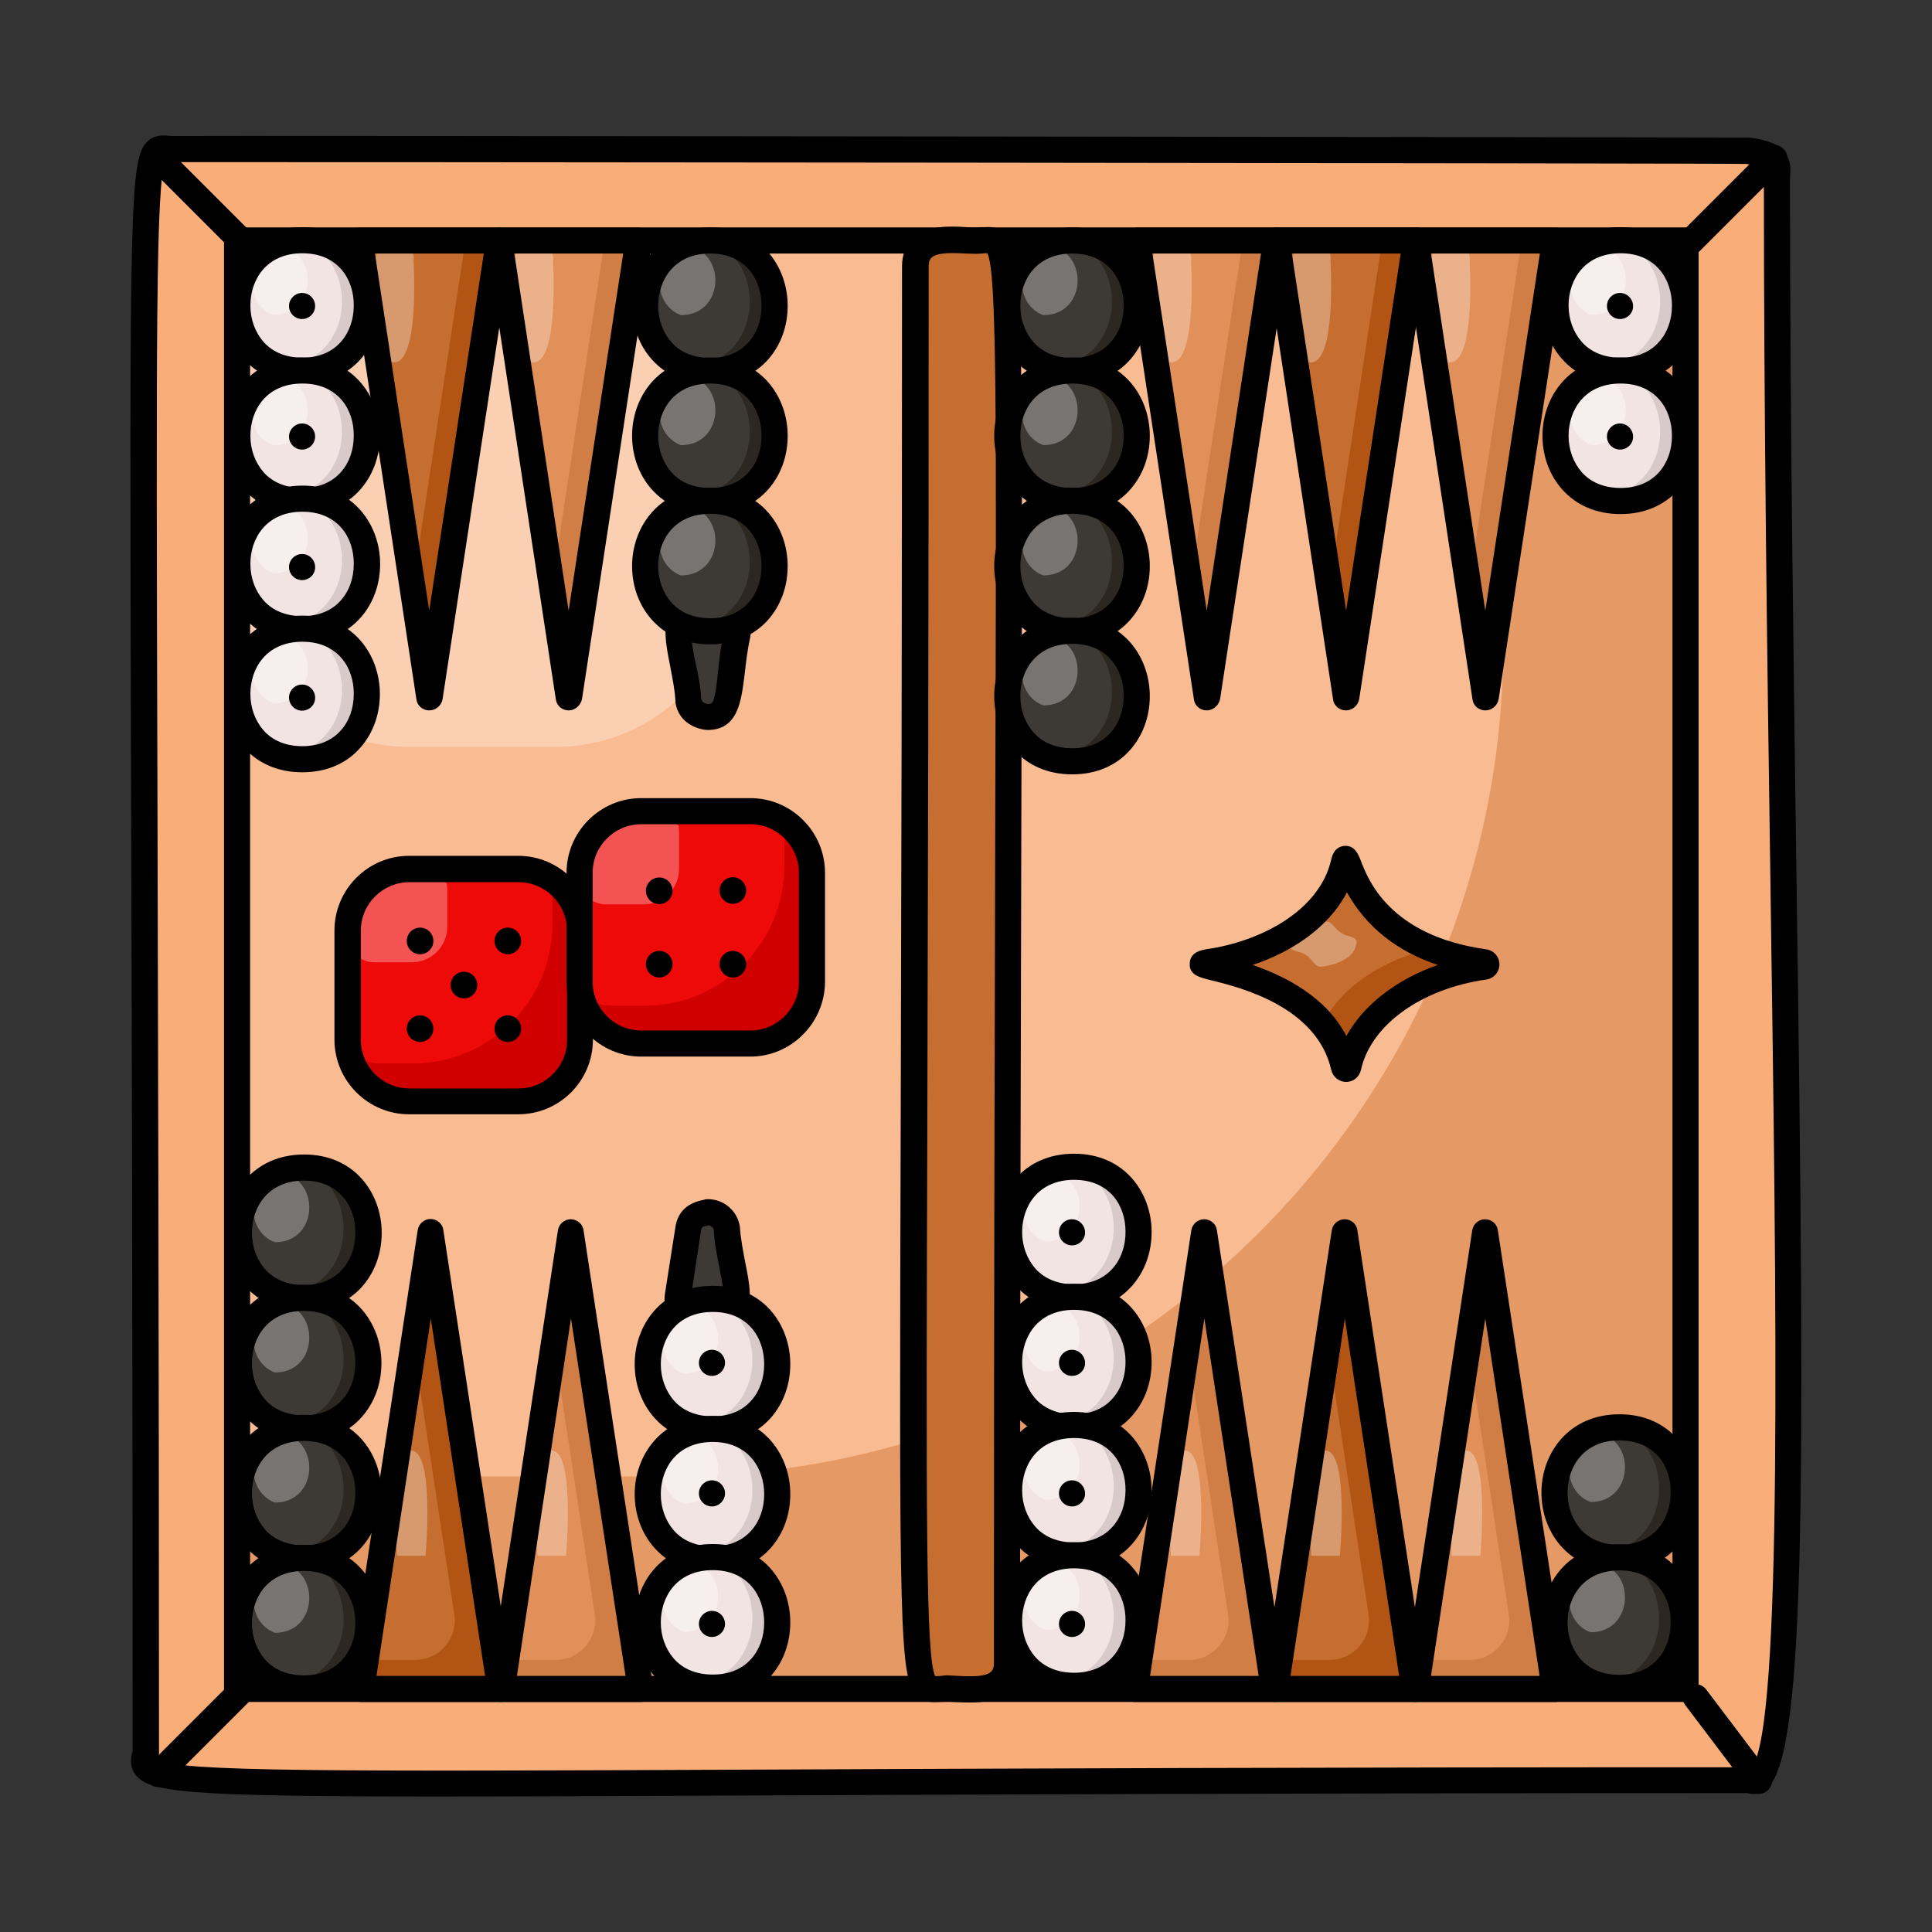
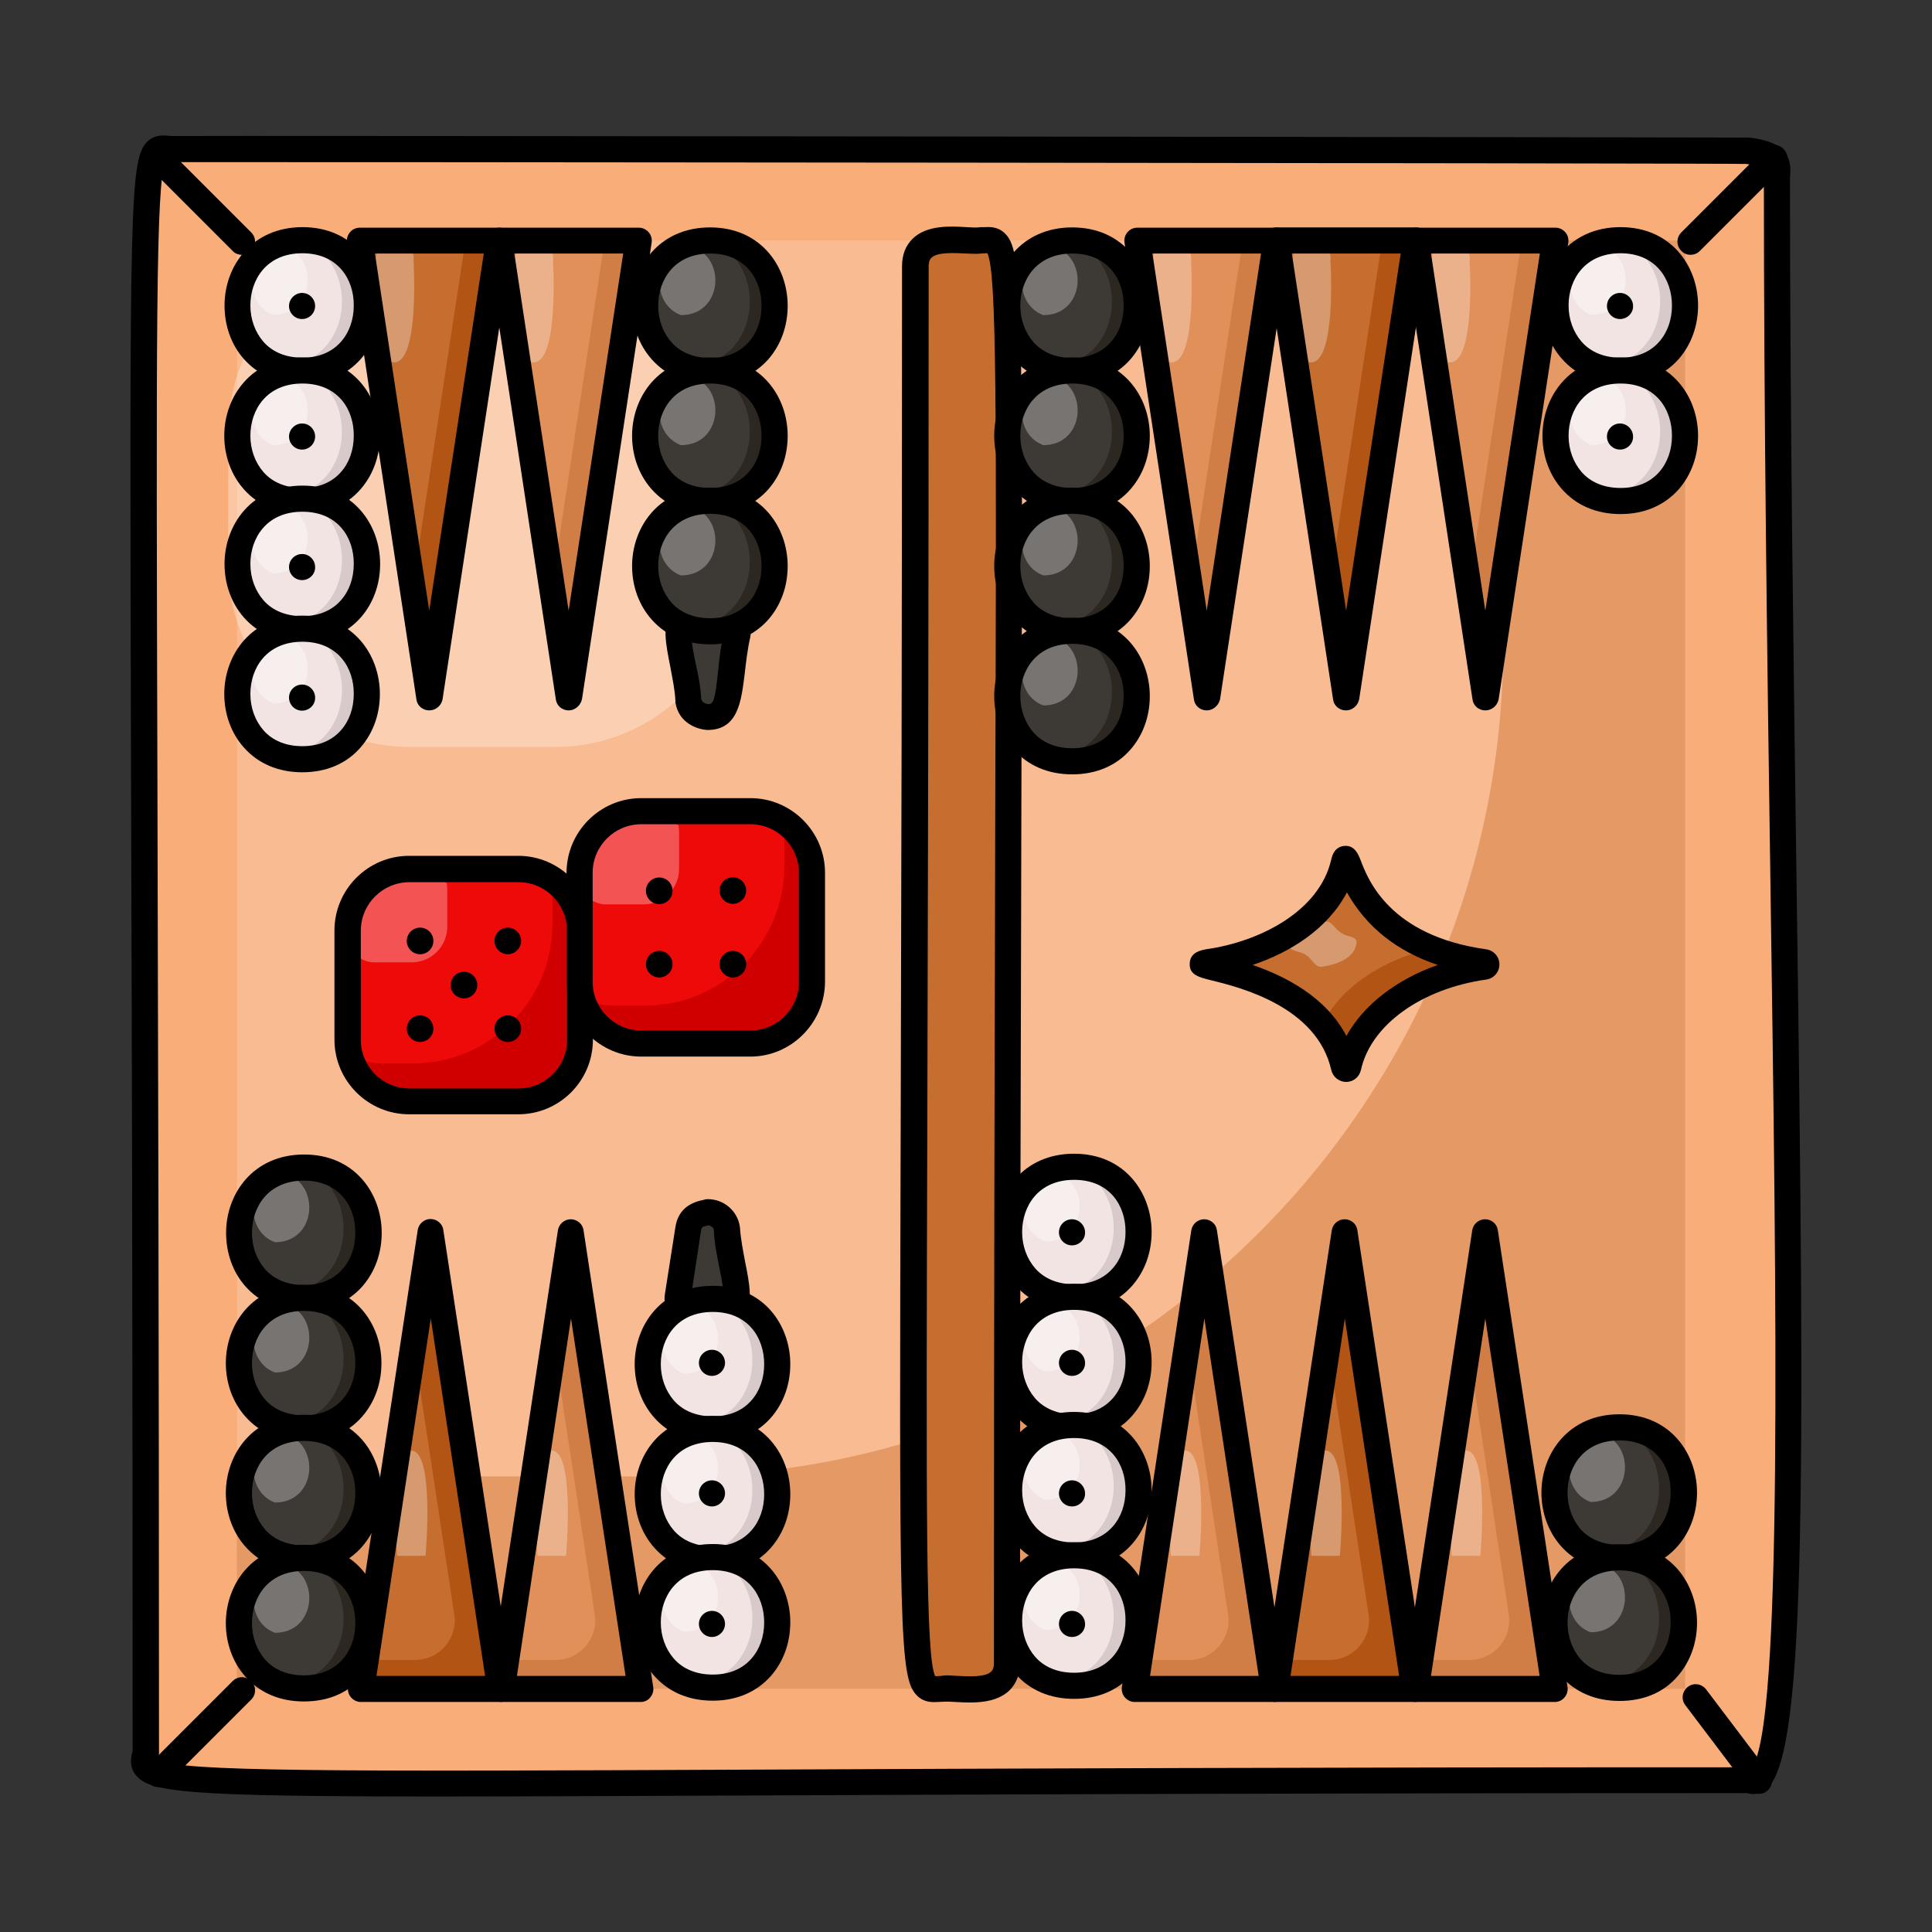
<svg xmlns="http://www.w3.org/2000/svg" id="Layer_1" enable-background="new 0 0 74 74" viewBox="0 0 74 74">
  <rect x="0" y="0" width="74" height="74" fill="#333333" stroke="none" />
  <g>
    <g>
      <g>
        <g>
          <g>
            <g>
              <g>
                <g>
                  <g>
                    <path d="m67.02 68.18c-60.01 0-62 .66-61.44-1.03 0-64.23-.5-61.45 1-61.45.1 0 60.26.05 60.36.06 1.31.16 1.13.59 1.12 1 0 31.24.68 66.07-1.04 61.42z" fill="#f9ae7a" />
                  </g>
                  <g>
                    <path d="m16.78 68.81c-9.73 0-11.1-.16-11.6-.85-.24-.32-.16-.68-.1-.89 0-16.23-.03-28.17-.06-36.96-.06-22.69-.06-24.05.65-24.71.27-.24.58-.22.77-.2.04 0 .09.01.14.01 1.02-.02 60.32.05 60.42.06 1.18.14 1.63.55 1.57 1.41l-.01.1c0 9.22.14 18.62.25 26.91.35 24.54.34 33.9-1.23 34.9-.2.13-.43.16-.66.09-16.72 0-28.92.05-37.84.09-5.13.02-9.15.04-12.3.04zm-10.75-1.41c.82.47 6.62.45 23.06.38 8.93-.04 21.16-.09 37.93-.09.03 0 .05 0 .08.01 1.18-1.58.95-17.33.71-33.98-.12-8.29-.25-17.69-.25-26.94l.01-.16c0-.06.01-.14 0-.17 0 0-.08-.1-.69-.17-.57-.03-59.79-.08-60.3-.07-.08 0-.15-.01-.22-.01-.01 0-.02 0-.03 0-.36.85-.35 6.49-.3 23.92.02 8.8.06 20.77.06 37.04 0 .05-.01.11-.03.16-.02.03-.03.06-.03.08z" />
                  </g>
                  <g>
                    <path d="m9.08 9.21h55.48v55.48h-55.48z" fill="#f9bb91" />
                  </g>
                  <g>
                    <path d="m64.55 9.21v55.48h-55.48v-8.14h16.6c17.62 0 31.91-14.29 31.91-31.91v-15.43z" fill="#e59965" />
                  </g>
                  <g opacity=".3">
                    <path d="m28.23 16.55v5.1c0 3.84-3.11 6.96-6.96 6.96h-5.57c-3.84 0-6.96-3.11-6.96-6.96v-5.1c0-3.84 3.11-6.96 6.96-6.96h5.57c3.85 0 6.96 3.11 6.96 6.96z" fill="#fff" />
                  </g>
                  <g>
-                     <path d="m64.56 65.19h-55.48c-.28 0-.5-.22-.5-.5v-55.48c0-.28.22-.5.5-.5h55.48c.28 0 .5.22.5.5v55.48c0 .27-.23.5-.5.5zm-54.98-1h54.48v-54.48h-54.48z" />
-                   </g>
+                     </g>
                  <g>
                    <path d="m37.57 9.21c-.55.1-2.5-.44-2.5 1 0 56.61-.49 54.48 1 54.48.55-.1 2.5.44 2.5-1 0-56.62.49-54.48-1-54.48z" fill="#c66d30" />
                  </g>
                  <g>
                    <path d="m37.15 65.21c-.19 0-.38-.01-.55-.02s-.38-.02-.45-.01l-.22.01c-.2.01-.52.03-.79-.23-.7-.66-.7-2.3-.64-22.35.02-7.76.05-18.25.05-32.41 0-.45.14-.8.42-1.07.54-.51 1.41-.47 2.05-.43.17.01.37.02.45.01.03 0 .06-.01.09-.01h.13c.2-.01.52-.03.79.23.7.66.7 2.3.64 22.35-.02 7.76-.05 18.25-.05 32.41 0 .44-.14.8-.42 1.07-.4.37-.97.45-1.5.45zm-.9-1.04c.11 0 .25.01.41.02.43.02 1.07.06 1.3-.16.03-.03.11-.1.11-.34 0-14.16.03-24.65.05-32.41.05-15.78.06-20.83-.3-21.58-.02 0-.04 0-.07 0-.05 0-.09.01-.14.01-.18.02-.39.01-.63 0-.43-.02-1.07-.06-1.3.16-.03.03-.11.1-.11.34 0 14.16-.03 24.65-.05 32.41-.05 15.78-.06 20.83.3 21.58h.07c.06 0 .12-.01.18-.01.04-.01.1-.02.18-.02z" />
                  </g>
                  <g>
                    <g>
                      <g>
                        <g>
                          <path d="m41.07 9.21c3.29 0 3.3 5 0 5-3.32 0-3.31-5 0-5z" fill="#3d3935" />
                        </g>
                      </g>
                      <g>
                        <g>
                          <path d="m41.07 14.21c-.35 0-.67-.06-.95-.16 2.94 0 3.25-3.98.95-4.84 3.3 0 3.31 5 0 5z" fill="#2d2721" />
                        </g>
                      </g>
                      <g opacity=".3">
                        <g>
                          <path d="m39.96 12.07c-1.24-.46-1.07-2.58.51-2.58 1.22.46 1.06 2.58-.51 2.58z" fill="#fff" />
                        </g>
                      </g>
                      <g>
                        <g>
                          <path d="m41.07 14.71c-.92 0-1.69-.33-2.24-.95-.48-.54-.75-1.27-.75-2.05 0-1.49 1.03-3 2.99-3 1.95 0 2.97 1.51 2.97 3 0 .78-.26 1.5-.74 2.05-.54.62-1.32.95-2.23.95zm0-5c-1.37 0-1.99 1.01-1.99 2 0 .53.18 1.02.5 1.39.35.4.87.61 1.49.61s1.13-.21 1.48-.61c.32-.36.49-.85.49-1.39.01-1-.6-2-1.97-2z" />
                        </g>
                      </g>
                    </g>
                    <g>
                      <g>
                        <g>
                          <path d="m41.07 14.19c3.29 0 3.3 5 0 5-3.32 0-3.31-5 0-5z" fill="#3d3935" />
                        </g>
                      </g>
                      <g>
                        <g>
                          <path d="m41.07 19.19c-.35 0-.67-.06-.95-.16 2.94 0 3.25-3.98.95-4.84 3.3 0 3.31 5 0 5z" fill="#2d2721" />
                        </g>
                      </g>
                      <g opacity=".3">
                        <g>
                          <path d="m39.96 17.05c-1.24-.46-1.07-2.58.51-2.58 1.22.46 1.06 2.58-.51 2.58z" fill="#fff" />
                        </g>
                      </g>
                      <g>
                        <g>
                          <path d="m41.07 19.69c-.92 0-1.69-.33-2.24-.95-.48-.54-.75-1.27-.75-2.05 0-1.49 1.03-3 2.99-3 1.95 0 2.97 1.51 2.97 3 0 .78-.26 1.5-.74 2.05-.54.62-1.32.95-2.23.95zm0-5c-1.37 0-1.99 1.01-1.99 2 0 .53.18 1.02.5 1.39.35.4.87.61 1.49.61s1.13-.21 1.48-.61c.32-.36.49-.85.49-1.39.01-.99-.6-2-1.97-2z" />
                        </g>
                      </g>
                    </g>
                    <g>
                      <g>
                        <g>
                          <path d="m41.07 19.18c3.29 0 3.3 5 0 5-3.32 0-3.31-5 0-5z" fill="#3d3935" />
                        </g>
                      </g>
                      <g>
                        <g>
                          <path d="m41.07 24.18c-.35 0-.67-.06-.95-.16 2.94 0 3.25-3.98.95-4.84 3.3 0 3.31 5 0 5z" fill="#2d2721" />
                        </g>
                      </g>
                      <g opacity=".3">
                        <g>
                          <path d="m39.96 22.04c-1.24-.46-1.07-2.58.51-2.58 1.22.45 1.06 2.58-.51 2.58z" fill="#fff" />
                        </g>
                      </g>
                      <g>
                        <g>
                          <path d="m41.07 24.68c-.92 0-1.69-.33-2.24-.95-.48-.54-.75-1.27-.75-2.05 0-1.49 1.03-3 2.99-3 1.95 0 2.97 1.51 2.97 3 0 .78-.26 1.5-.74 2.05-.54.62-1.32.95-2.23.95zm0-5c-1.37 0-1.99 1.01-1.99 2 0 .53.18 1.02.5 1.39.35.4.87.61 1.49.61s1.13-.21 1.48-.61c.32-.36.49-.85.49-1.39.01-1-.6-2-1.97-2z" />
                        </g>
                      </g>
                    </g>
                    <g>
                      <g>
                        <g>
                          <path d="m41.07 24.16c3.29 0 3.3 5 0 5-3.32 0-3.31-5 0-5z" fill="#3d3935" />
                        </g>
                      </g>
                      <g>
                        <g>
                          <path d="m41.07 29.16c-.35 0-.67-.06-.95-.16 2.94 0 3.25-3.98.95-4.84 3.3 0 3.31 5 0 5z" fill="#2d2721" />
                        </g>
                      </g>
                      <g opacity=".3">
                        <g>
                          <path d="m39.96 27.02c-1.24-.46-1.07-2.58.51-2.58 1.22.46 1.06 2.58-.51 2.58z" fill="#fff" />
                        </g>
                      </g>
                      <g>
                        <g>
                          <path d="m41.07 29.66c-.92 0-1.69-.33-2.24-.95-.48-.54-.75-1.27-.75-2.05 0-1.49 1.03-3 2.99-3 1.95 0 2.97 1.51 2.97 3 0 .78-.26 1.5-.74 2.05-.54.62-1.32.95-2.23.95zm0-5c-1.37 0-1.99 1.01-1.99 2 0 .53.18 1.02.5 1.39.35.4.87.61 1.49.61s1.13-.21 1.48-.61c.32-.36.49-.85.49-1.39.01-.99-.6-2-1.97-2z" />
                        </g>
                      </g>
                    </g>
                  </g>
                  <g>
                    <g>
                      <g>
                        <g>
                          <path d="m11.64 44.72c3.29 0 3.3 5 0 5-3.32 0-3.31-5 0-5z" fill="#3d3935" />
                        </g>
                      </g>
                      <g>
                        <g>
                          <path d="m11.64 49.72c-.35 0-.67-.06-.95-.16 2.94 0 3.25-3.98.95-4.84 3.3 0 3.31 5 0 5z" fill="#2d2721" />
                        </g>
                      </g>
                      <g opacity=".3">
                        <g>
                          <path d="m10.53 47.58c-1.25-.46-1.07-2.58.51-2.58 1.22.46 1.06 2.58-.51 2.58z" fill="#fff" />
                        </g>
                      </g>
                      <g>
                        <g>
                          <path d="m11.64 50.22c-.92 0-1.69-.33-2.24-.95-.48-.54-.74-1.27-.74-2.05 0-1.49 1.03-3 2.99-3 1.95 0 2.97 1.51 2.97 3 0 .78-.26 1.5-.74 2.05-.55.62-1.32.95-2.24.95zm0-5c-1.37 0-1.99 1.01-1.99 2 0 .53.18 1.02.5 1.39.35.4.87.61 1.49.61s1.13-.21 1.48-.61c.32-.36.49-.85.49-1.39.01-.99-.6-2-1.97-2z" />
                        </g>
                      </g>
                    </g>
                    <g>
                      <g>
                        <g>
                          <path d="m11.64 49.71c3.29 0 3.3 5 0 5-3.32 0-3.31-5 0-5z" fill="#3d3935" />
                        </g>
                      </g>
                      <g>
                        <g>
                          <path d="m11.64 54.71c-.35 0-.67-.06-.95-.16 2.94 0 3.25-3.98.95-4.84 3.3 0 3.31 5 0 5z" fill="#2d2721" />
                        </g>
                      </g>
                      <g opacity=".3">
                        <g>
                          <path d="m10.53 52.57c-1.24-.46-1.07-2.58.51-2.58 1.22.45 1.06 2.58-.51 2.58z" fill="#fff" />
                        </g>
                      </g>
                      <g>
                        <g>
                          <path d="m11.64 55.21c-.92 0-1.69-.33-2.24-.95-.48-.54-.75-1.27-.75-2.05 0-1.49 1.03-3 2.99-3 1.95 0 2.97 1.51 2.97 3 0 .78-.26 1.5-.74 2.05-.54.62-1.31.95-2.23.95zm0-5c-1.37 0-1.99 1.01-1.99 2 0 .53.18 1.02.5 1.39.35.4.87.61 1.49.61s1.13-.21 1.48-.61c.32-.36.49-.85.49-1.39.01-1-.6-2-1.97-2z" />
                        </g>
                      </g>
                    </g>
                    <g>
                      <g>
                        <g>
                          <path d="m11.64 54.69c3.29 0 3.3 5 0 5-3.32 0-3.31-5 0-5z" fill="#3d3935" />
                        </g>
                      </g>
                      <g>
                        <g>
                          <path d="m11.64 59.69c-.35 0-.67-.06-.95-.16 2.94 0 3.25-3.98.95-4.84 3.3 0 3.31 5 0 5z" fill="#2d2721" />
                        </g>
                      </g>
                      <g opacity=".3">
                        <g>
                          <path d="m10.53 57.55c-1.24-.46-1.07-2.58.51-2.58 1.22.46 1.06 2.58-.51 2.58z" fill="#fff" />
                        </g>
                      </g>
                      <g>
                        <g>
                          <path d="m11.64 60.19c-.92 0-1.69-.33-2.24-.95-.48-.54-.75-1.27-.75-2.05 0-1.49 1.03-3 2.99-3 1.95 0 2.97 1.51 2.97 3 0 .78-.26 1.5-.74 2.05-.54.62-1.31.95-2.23.95zm0-5c-1.37 0-1.99 1.01-1.99 2 0 .53.18 1.02.5 1.39.35.4.87.61 1.49.61s1.13-.21 1.48-.61c.32-.36.49-.85.49-1.39.01-.99-.6-2-1.97-2z" />
                        </g>
                      </g>
                    </g>
                    <g>
                      <g>
                        <g>
-                           <path d="m11.64 59.67c3.29 0 3.3 5 0 5-3.32 0-3.31-5 0-5z" fill="#3d3935" />
+                           <path d="m11.64 59.67c3.29 0 3.3 5 0 5-3.32 0-3.31-5 0-5" fill="#3d3935" />
                        </g>
                      </g>
                      <g>
                        <g>
                          <path d="m11.64 64.67c-.35 0-.67-.06-.95-.16 2.94 0 3.25-3.98.95-4.84 3.3.01 3.31 5 0 5z" fill="#2d2721" />
                        </g>
                      </g>
                      <g opacity=".3">
                        <g>
                          <path d="m10.53 62.54c-1.24-.46-1.07-2.58.51-2.58 1.22.45 1.06 2.58-.51 2.58z" fill="#fff" />
                        </g>
                      </g>
                      <g>
                        <g>
                          <path d="m11.64 65.17c-.92 0-1.69-.33-2.24-.95-.48-.54-.75-1.27-.75-2.05 0-1.49 1.03-3 2.99-3 1.95 0 2.97 1.51 2.97 3 0 .78-.26 1.5-.74 2.05-.54.63-1.31.95-2.23.95zm0-5c-1.37 0-1.99 1.01-1.99 2 0 .53.18 1.02.5 1.39.35.4.87.61 1.49.61s1.13-.21 1.48-.61c.32-.36.49-.85.49-1.39.01-.99-.6-2-1.97-2z" />
                        </g>
                      </g>
                    </g>
                  </g>
                </g>
                <g>
                  <g>
                    <path d="m59.56 9.21-2.67 17.5-2.66-17.5z" fill="#e29059" />
                  </g>
                  <g>
                    <path d="m59.55 9.21-2.66 17.5-.64-4.2 2.03-13.3z" fill="#d17e46" />
                  </g>
                  <g opacity=".3">
                    <path d="m55.7 9.3c.37 0 .65.33.59.69 0 0 .24 3.9-.75 3.89s-.69-3.89-.69-3.89c-.05-.36.23-.69.59-.69z" fill="#fff" />
                  </g>
                  <g>
                    <path d="m56.89 27.21c-.25 0-.46-.18-.49-.42l-2.66-17.5c-.02-.14.02-.29.12-.4.09-.11.23-.17.38-.17h5.33c.15 0 .28.06.38.17s.14.26.12.4l-2.67 17.5c-.05.24-.26.42-.51.42zm-2.08-17.5 2.08 13.68 2.09-13.68z" />
                  </g>
                  <g>
                    <g>
                      <path d="m48.89 9.21-2.67 17.5-2.66-17.5z" fill="#e29059" />
                    </g>
                    <g>
                      <path d="m48.88 9.21-2.67 17.5-.64-4.2 2.03-13.3z" fill="#d17e46" />
                    </g>
                    <g opacity=".3">
                      <path d="m45.03 9.3c.37 0 .65.33.59.69 0 0 .24 3.9-.75 3.89s-.69-3.89-.69-3.89c-.06-.36.22-.69.59-.69z" fill="#fff" />
                    </g>
                    <g>
                      <path d="m46.22 27.21c-.25 0-.46-.18-.49-.42l-2.66-17.5c-.02-.14.02-.29.12-.4.09-.11.23-.17.38-.17h5.33c.15 0 .28.06.38.17s.14.26.12.4l-2.67 17.5c-.06.24-.27.42-.51.42zm-2.08-17.5 2.08 13.68 2.08-13.68z" />
                    </g>
                  </g>
                </g>
                <g>
                  <g>
                    <path d="m54.23 64.69 2.66-17.51 2.67 17.51z" fill="#e29059" />
                  </g>
                  <g>
                    <path d="m59.55 64.69h-5.33l.17-1.11h1.9c.93 0 1.64-.83 1.5-1.74l-1.56-10.28.66-4.37z" fill="#d17e46" />
                  </g>
                  <g opacity=".3">
                    <path d="m56.7 59.59h-1.09s-.36-4.03.54-4.03c.91 0 .55 4.03.55 4.03z" fill="#fff" />
                  </g>
                  <g>
                    <path d="m59.56 65.19h-5.33c-.15 0-.28-.06-.38-.17s-.14-.26-.12-.4l2.66-17.5c.04-.24.25-.42.49-.42.25 0 .46.18.49.42l2.67 17.5c.02.14-.02.29-.12.4-.08.1-.22.17-.36.17zm-4.75-1h4.16l-2.08-13.69z" />
                  </g>
                </g>
                <g>
                  <g>
                    <g>
                      <path d="m26.36 26.82c-.08-1.55-.95-3.23.24-3.41.19-.03.39.02.54.12.53-.28 1.18.17 1.09.78-.4 1.66-.06 3.15-1.12 3.15-.01 0-.66-.03-.75-.64z" fill="#3d3935" />
                    </g>
                  </g>
                </g>
                <g>
                  <g>
                    <g>
                      <path d="m27.1 27.96c-.39-.02-1.11-.26-1.23-1.06 0-.02 0-.03 0-.05-.02-.44-.12-.89-.2-1.33-.17-.86-.32-1.6.05-2.13.18-.26.46-.42.82-.47.22-.04.44-.01.65.07.35-.09.73-.02 1.04.2.38.28.58.74.51 1.2-.12.53-.17 1.02-.22 1.45-.13 1-.24 2.12-1.42 2.12zm-.24-1.19c.03.15.18.19.27.2.19 0 .26-.15.37-1.22.05-.46.1-.99.23-1.54.01-.09-.06-.16-.11-.2-.04-.03-.14-.08-.26-.02-.16.08-.36.07-.51-.03-.05-.04-.12-.05-.18-.04-.05.01-.13.02-.15.06-.12.18.01.86.11 1.36.1.43.2.93.23 1.43z" />
                    </g>
                  </g>
                </g>
                <g>
                  <g>
                    <g>
                      <path d="m25.97 49.63.39-2.56c.09-.61.64-.6.74-.64.37 0 .69.27.74.64.07 1.5.94 3.18-.25 3.36-.16.02-.32 0-.46-.07-.53.37-1.26-.08-1.16-.73z" fill="#3d3935" />
                    </g>
                  </g>
                </g>
                <g>
                  <g>
                    <g>
                      <path d="m26.71 50.99c-.23 0-.46-.06-.67-.2-.43-.27-.65-.74-.57-1.24l.4-2.55c.09-.58.45-.92 1.07-1.04.06-.02.1-.03.17-.03.62 0 1.14.45 1.23 1.06.03.47.12.91.2 1.34.17.85.32 1.59-.05 2.12-.18.26-.46.42-.82.47-.17.02-.34.02-.49-.02-.15.06-.31.09-.47.09zm-.25-1.29c-.02.14.06.21.11.25.04.03.16.08.28 0 .15-.1.35-.12.51-.03.05.03.1.03.15.02.04-.01.12-.02.15-.06.12-.18-.01-.86-.11-1.35-.09-.44-.19-.94-.21-1.44-.01-.06-.1-.14-.2-.16-.01 0-.02 0-.03.01-.2.04-.24.06-.26.2z" />
                    </g>
                  </g>
                </g>
              </g>
              <g>
                <path d="m56.85 37.04c-2.68.38-4.78 1.91-5.21 3.83-.02.1-.14.1-.16 0-.85-3.75-6.52-3.83-5.21-4.01 2.3-.32 4.72-1.63 5.21-3.82.21-.91.05 3.07 5.37 3.82.11.01.11.16 0 .18z" fill="#c66d30" />
              </g>
              <g>
                <path d="m56.86 37.04c-2.68.38-4.78 1.91-5.21 3.83-.02.1-.14.1-.17 0-.15-.66-.44-1.2-.82-1.65.67-1.36 2.22-2.44 4.16-2.89.57.23 1.24.42 2.04.53.11.01.11.16 0 .18z" fill="#b25414" />
              </g>
              <g opacity=".3">
                <path d="m51.96 36.09c-.05.65-.86.88-1.35.94-.25.03-.37-.34-.58-.44-.19-.17-.65-.14-.63-.37.05-.6.85-.86 1.41-.92.21-.02.32.31.6.45.13.13.56.09.55.34z" fill="#fff" />
              </g>
              <g>
                <path d="m51.56 41.44c-.27 0-.51-.19-.57-.46-.55-2.42-3.48-3.16-4.59-3.43-.48-.12-.86-.21-.83-.66.02-.44.48-.5.62-.53 2.07-.29 4.35-1.46 4.8-3.44.09-.41.33-.51.51-.52.39-.03.53.33.62.56.27.71 1.09 2.88 4.8 3.4.3.04.51.29.51.58s-.21.54-.51.58c-2.48.35-4.41 1.74-4.79 3.45-.06.28-.29.47-.57.47zm-3.58-4.48c1.24.43 2.8 1.21 3.59 2.72.66-1.19 1.91-2.16 3.5-2.72-1.58-.53-2.74-1.46-3.48-2.78-.73 1.39-2.15 2.29-3.61 2.78z" />
              </g>
            </g>
            <g>
              <g>
                <g>
                  <path d="m22.21 35.64v4.18c0 1.3-1.05 2.36-2.36 2.36h-4.18c-1.3 0-2.36-1.05-2.36-2.36v-4.18c0-1.3 1.05-2.36 2.36-2.36h4.18c1.31.01 2.36 1.06 2.36 2.36z" fill="#ef0a0a" />
                </g>
              </g>
              <g>
                <g>
                  <path d="m22.21 35.64v4.18c0 1.31-1.05 2.36-2.35 2.36h-4.18c-1.12 0-2.04-.76-2.29-1.8.36.22.78.35 1.23.35h1.2c2.94 0 5.34-2.4 5.34-5.34v-1.2c0-.19-.02-.38-.07-.55.67.41 1.12 1.15 1.12 2z" fill="#d10000" />
                </g>
              </g>
              <g opacity=".3">
                <g>
                  <path d="m17.13 34.06v1.44c0 .75-.61 1.36-1.36 1.36h-1.44c-.19 0-.37-.06-.53-.15-.02-.08-.03-.16-.03-.24v-1.44c0-.75.61-1.36 1.36-1.36h1.45c.19 0 .37.06.53.15.01.07.02.16.02.24z" fill="#fff" />
                </g>
              </g>
              <g>
                <g>
                  <path d="m19.85 42.68h-4.18c-1.57 0-2.86-1.28-2.86-2.86v-4.18c0-1.57 1.28-2.86 2.86-2.86h4.18c1.57 0 2.86 1.28 2.86 2.86v4.18c0 1.58-1.28 2.86-2.86 2.86zm-4.17-8.89c-1.02 0-1.86.83-1.86 1.86v4.18c0 1.02.83 1.86 1.86 1.86h4.18c1.02 0 1.86-.83 1.86-1.86v-4.18c0-1.02-.83-1.86-1.86-1.86z" />
                </g>
              </g>
            </g>
          </g>
        </g>
        <g>
          <g>
            <path d="m54.22 9.21-2.67 17.5-2.66-17.5z" fill="#c66d30" />
          </g>
          <g>
            <path d="m54.22 9.21-2.67 17.5-.64-4.2 2.03-13.3z" fill="#b25414" />
          </g>
          <g opacity=".3">
            <path d="m50.37 9.3c.37 0 .65.33.59.69 0 0 .24 3.9-.75 3.89s-.69-3.89-.69-3.89c-.05-.36.23-.69.59-.69z" fill="#fff" />
          </g>
          <g>
            <path d="m51.55 27.21c-.25 0-.46-.18-.49-.42l-2.66-17.51c-.02-.14.02-.29.12-.4.09-.11.23-.17.38-.17h5.33c.15 0 .28.06.38.17s.14.26.12.4l-2.67 17.5c-.05.25-.26.43-.51.43zm-2.07-17.5 2.08 13.68 2.09-13.68z" />
          </g>
        </g>
        <g>
          <path d="m24.45 9.21-2.67 17.5-2.66-17.5z" fill="#e29059" />
        </g>
        <g>
          <path d="m24.44 9.21-2.67 17.5-.64-4.2 2.03-13.3z" fill="#d17e46" />
        </g>
        <g opacity=".3">
          <path d="m20.59 9.3c.37 0 .65.33.59.69 0 0 .24 3.9-.75 3.89s-.69-3.89-.69-3.89c-.05-.36.23-.69.59-.69z" fill="#fff" />
        </g>
        <g>
          <path d="m21.78 27.21c-.25 0-.46-.18-.49-.42l-2.66-17.5c-.02-.14.02-.29.12-.4.09-.11.23-.17.38-.17h5.33c.15 0 .28.06.38.17s.14.26.12.4l-2.67 17.5c-.06.24-.27.42-.51.42zm-2.08-17.5 2.08 13.68 2.09-13.68z" />
        </g>
        <g>
          <g>
            <path d="m19.11 9.21-2.67 17.5-2.66-17.5z" fill="#c66d30" />
          </g>
          <g>
            <path d="m19.11 9.21-2.67 17.5-.64-4.2 2.03-13.3z" fill="#b25414" />
          </g>
          <g opacity=".3">
            <path d="m15.25 9.3c.37 0 .65.33.59.69 0 0 .24 3.9-.75 3.89s-.69-3.89-.69-3.89c-.05-.36.23-.69.59-.69z" fill="#fff" />
          </g>
          <g>
            <path d="m16.44 27.21c-.25 0-.46-.18-.49-.42l-2.66-17.5c-.02-.14.02-.29.12-.4.09-.11.23-.17.38-.17h5.33c.15 0 .28.06.38.17s.14.26.12.4l-2.67 17.5c-.05.24-.26.42-.51.42zm-2.08-17.5 2.08 13.68 2.09-13.68z" />
          </g>
        </g>
        <g>
          <path d="m48.85 64.69 2.66-17.51 2.67 17.51z" fill="#c66d30" />
        </g>
        <g>
          <path d="m54.18 64.69h-5.33l.17-1.11h1.9c.93 0 1.64-.83 1.5-1.74l-1.56-10.28.66-4.37z" fill="#b25414" />
        </g>
        <g opacity=".3">
          <path d="m51.32 59.59h-1.09s-.36-4.03.54-4.03c.91 0 .55 4.03.55 4.03z" fill="#fff" />
        </g>
        <g>
          <path d="m54.18 65.19h-5.33c-.15 0-.28-.06-.38-.17s-.14-.26-.12-.4l2.66-17.5c.04-.24.25-.42.49-.42.25 0 .46.18.49.42l2.67 17.5c.02.14-.02.29-.12.4-.08.1-.22.17-.36.17zm-4.75-1h4.16l-2.08-13.69z" />
        </g>
        <g>
          <path d="m43.47 64.69 2.66-17.51 2.67 17.51z" fill="#e29059" />
        </g>
        <g>
          <path d="m48.8 64.69h-5.33l.17-1.11h1.9c.93 0 1.64-.83 1.5-1.74l-1.56-10.28.66-4.37z" fill="#d17e46" />
        </g>
        <g opacity=".3">
          <path d="m45.94 59.59h-1.09s-.36-4.03.54-4.03c.91 0 .55 4.03.55 4.03z" fill="#fff" />
        </g>
        <g>
          <path d="m48.8 65.19h-5.33c-.15 0-.28-.06-.38-.17s-.14-.26-.12-.4l2.66-17.5c.04-.24.25-.42.49-.42.25 0 .46.18.49.42l2.67 17.5c.02.14-.02.29-.12.4-.07.1-.21.17-.36.17zm-4.75-1h4.16l-2.08-13.69z" />
        </g>
        <g>
          <g>
            <path d="m19.21 64.69 2.66-17.51 2.67 17.51z" fill="#e29059" />
          </g>
          <g>
            <path d="m24.54 64.69h-5.33l.17-1.11h1.9c.93 0 1.64-.83 1.5-1.74l-1.56-10.28.66-4.37z" fill="#d17e46" />
          </g>
          <g opacity=".3">
            <path d="m21.68 59.59h-1.09s-.36-4.03.54-4.03c.91 0 .55 4.03.55 4.03z" fill="#fff" />
          </g>
          <g>
            <path d="m24.54 65.19h-5.33c-.15 0-.28-.06-.38-.17s-.14-.26-.12-.4l2.66-17.5c.04-.24.25-.42.49-.42s.46.18.49.42l2.67 17.5c.02.14-.02.29-.12.4-.07.1-.21.17-.36.17zm-4.74-1h4.16l-2.09-13.69z" />
          </g>
        </g>
        <g>
          <path d="m13.84 64.69 2.65-17.51 2.67 17.51z" fill="#c66d30" />
        </g>
        <g>
          <path d="m19.16 64.69h-5.33l.17-1.11h1.9c.93 0 1.64-.83 1.5-1.74l-1.56-10.28.66-4.37z" fill="#b25414" />
        </g>
        <g opacity=".3">
          <path d="m16.3 59.59h-1.09s-.36-4.03.54-4.03c.91 0 .55 4.03.55 4.03z" fill="#fff" />
        </g>
        <g>
          <path d="m19.16 65.19h-5.33c-.15 0-.28-.06-.38-.17s-.14-.26-.12-.4l2.67-17.51c.04-.24.25-.42.49-.42s.46.18.49.42l2.67 17.5c.02.14-.02.29-.12.4-.08.11-.22.18-.37.18zm-4.74-1h4.16l-2.08-13.69z" />
        </g>
        <g>
          <g>
            <g>
              <path d="m27.2 9.21c3.29 0 3.3 5 0 5-3.32 0-3.31-5 0-5z" fill="#3d3935" />
            </g>
          </g>
          <g>
            <g>
              <path d="m27.2 14.21c-.35 0-.67-.06-.95-.16 2.94 0 3.25-3.98.95-4.84 3.3 0 3.31 5 0 5z" fill="#2d2721" />
            </g>
          </g>
          <g opacity=".3">
            <g>
              <path d="m26.08 12.07c-1.24-.46-1.07-2.58.51-2.58 1.23.46 1.06 2.58-.51 2.58z" fill="#fff" />
            </g>
          </g>
          <g>
            <g>
              <path d="m27.2 14.71c-.92 0-1.69-.33-2.24-.95-.48-.54-.75-1.27-.75-2.05 0-1.49 1.03-3 2.99-3 1.95 0 2.97 1.51 2.97 3 0 .78-.26 1.5-.74 2.05-.55.62-1.32.95-2.23.95zm0-5c-1.37 0-1.99 1.01-1.99 2 0 .53.18 1.02.5 1.39.35.4.87.61 1.49.61s1.13-.21 1.48-.61c.32-.36.49-.85.49-1.39 0-1-.61-2-1.97-2z" />
            </g>
          </g>
        </g>
        <g>
          <g>
            <g>
              <path d="m27.2 14.19c3.29 0 3.3 5 0 5-3.32 0-3.31-5 0-5z" fill="#3d3935" />
            </g>
          </g>
          <g>
            <g>
              <path d="m27.2 19.19c-.35 0-.67-.06-.95-.16 2.94 0 3.25-3.98.95-4.84 3.3 0 3.31 5 0 5z" fill="#2d2721" />
            </g>
          </g>
          <g opacity=".3">
            <g>
              <path d="m26.08 17.05c-1.24-.46-1.07-2.58.51-2.58 1.23.46 1.06 2.58-.51 2.58z" fill="#fff" />
            </g>
          </g>
          <g>
            <g>
              <path d="m27.2 19.69c-.92 0-1.69-.33-2.24-.95-.48-.54-.75-1.27-.75-2.05 0-1.49 1.03-3 2.99-3 1.95 0 2.97 1.51 2.97 3 0 .78-.26 1.5-.74 2.05-.55.62-1.32.95-2.23.95zm0-5c-1.37 0-1.99 1.01-1.99 2 0 .53.18 1.02.5 1.39.35.4.87.61 1.49.61s1.13-.21 1.48-.61c.32-.36.49-.85.49-1.39 0-.99-.61-2-1.97-2z" />
            </g>
          </g>
        </g>
        <g>
          <g>
            <g>
              <path d="m27.2 19.18c3.29 0 3.3 5 0 5-3.32 0-3.31-5 0-5z" fill="#3d3935" />
            </g>
          </g>
          <g>
            <g>
              <path d="m27.2 24.18c-.35 0-.67-.06-.95-.16 2.94 0 3.25-3.98.95-4.84 3.3 0 3.31 5 0 5z" fill="#2d2721" />
            </g>
          </g>
          <g opacity=".3">
            <g>
              <path d="m26.08 22.04c-1.24-.46-1.07-2.58.51-2.58 1.23.45 1.06 2.58-.51 2.58z" fill="#fff" />
            </g>
          </g>
          <g>
            <g>
              <path d="m27.2 24.68c-.92 0-1.69-.33-2.24-.95-.48-.54-.75-1.27-.75-2.05 0-1.49 1.03-3 2.99-3 1.95 0 2.97 1.51 2.97 3 0 .78-.26 1.5-.74 2.05-.55.62-1.32.95-2.23.95zm0-5c-1.37 0-1.99 1.01-1.99 2 0 .53.18 1.02.5 1.39.35.4.87.61 1.49.61s1.13-.21 1.48-.61c.32-.36.49-.85.49-1.39 0-1-.61-2-1.97-2z" />
            </g>
          </g>
        </g>
        <g>
          <g>
            <g>
              <path d="m62.04 54.67c3.29 0 3.3 5 0 5-3.32 0-3.31-5 0-5z" fill="#3d3935" />
            </g>
          </g>
          <g>
            <g>
              <path d="m62.03 59.67c-.35 0-.67-.06-.95-.16 2.94 0 3.25-3.98.95-4.84 3.3 0 3.31 5 0 5z" fill="#2d2721" />
            </g>
          </g>
          <g opacity=".3">
            <g>
              <path d="m60.92 57.53c-1.24-.46-1.07-2.58.51-2.58 1.23.46 1.06 2.58-.51 2.58z" fill="#fff" />
            </g>
          </g>
          <g>
            <g>
              <path d="m62.03 60.17c-.92 0-1.69-.33-2.24-.95-.48-.54-.75-1.27-.75-2.05 0-1.49 1.03-3 2.99-3 1.95 0 2.97 1.51 2.97 3 0 .78-.26 1.5-.74 2.05-.54.62-1.31.95-2.23.95zm0-5c-1.37 0-1.99 1.01-1.99 2 0 .53.18 1.02.49 1.39.35.4.87.61 1.49.61s1.13-.21 1.48-.61c.32-.36.49-.85.49-1.39.02-.99-.59-2-1.96-2z" />
            </g>
          </g>
        </g>
        <g>
          <g>
            <g>
              <path d="m62.04 59.65c3.29 0 3.3 5 0 5-3.32 0-3.31-5 0-5z" fill="#3d3935" />
            </g>
          </g>
          <g>
            <g>
              <path d="m62.03 64.65c-.35 0-.67-.06-.95-.16 2.94 0 3.25-3.98.95-4.84 3.3.01 3.31 5 0 5z" fill="#2d2721" />
            </g>
          </g>
          <g opacity=".3">
            <g>
              <path d="m60.92 62.52c-1.24-.46-1.07-2.58.51-2.58 1.23.45 1.06 2.58-.51 2.58z" fill="#fff" />
            </g>
          </g>
          <g>
            <g>
              <path d="m62.03 65.15c-.92 0-1.69-.33-2.24-.95-.48-.54-.75-1.27-.75-2.05 0-1.49 1.03-3 2.99-3 1.95 0 2.97 1.51 2.97 3 0 .78-.26 1.5-.74 2.05-.54.63-1.31.95-2.23.95zm0-5c-1.37 0-1.99 1.01-1.99 2 0 .53.18 1.02.49 1.39.35.4.87.61 1.49.61s1.13-.21 1.48-.61c.32-.36.49-.85.49-1.39.02-.99-.59-2-1.96-2z" />
            </g>
          </g>
        </g>
        <g>
          <g>
            <path d="m31.09 33.43v4.18c0 1.3-1.05 2.36-2.36 2.36h-4.18c-1.3 0-2.36-1.05-2.36-2.36v-4.18c0-1.3 1.05-2.36 2.36-2.36h4.18c1.31 0 2.36 1.06 2.36 2.36z" fill="#ef0a0a" />
          </g>
        </g>
        <g>
          <g>
            <path d="m31.09 33.43v4.18c0 1.31-1.05 2.36-2.35 2.36h-4.18c-1.12 0-2.04-.76-2.29-1.8.36.22.78.35 1.23.35h1.2c2.94 0 5.34-2.4 5.34-5.34v-1.2c0-.19-.02-.38-.07-.55.67.41 1.12 1.15 1.12 2z" fill="#d10000" />
          </g>
        </g>
        <g opacity=".3">
          <g>
            <path d="m26.01 31.84v1.44c0 .75-.61 1.36-1.36 1.36h-1.45c-.19 0-.37-.06-.53-.15-.02-.08-.03-.16-.03-.24v-1.44c0-.75.61-1.36 1.36-1.36h1.45c.19 0 .37.06.53.15.02.08.03.16.03.24z" fill="#fff" />
          </g>
        </g>
        <g>
          <g>
            <path d="m28.74 40.47h-4.18c-1.57 0-2.86-1.28-2.86-2.86v-4.18c0-1.57 1.28-2.86 2.86-2.86h4.18c1.57 0 2.86 1.28 2.86 2.86v4.18c-.01 1.57-1.29 2.86-2.86 2.86zm-4.18-8.9c-1.02 0-1.86.83-1.86 1.86v4.18c0 1.02.83 1.86 1.86 1.86h4.18c1.02 0 1.86-.83 1.86-1.86v-4.18c0-1.02-.83-1.86-1.86-1.86z" />
          </g>
        </g>
        <g>
          <g>
            <g>
              <g>
                <path d="m62.07 9.2c3.29 0 3.3 5 0 5-3.32 0-3.31-5 0-5z" fill="#f2e4e3" />
              </g>
            </g>
            <g opacity=".4">
              <g>
                <path d="m60.95 12.06c-1.24-.46-1.07-2.58.51-2.58 1.23.46 1.06 2.58-.51 2.58z" fill="#fff" />
              </g>
            </g>
            <g>
              <g>
                <path d="m62.07 14.2c-.35 0-.67-.06-.95-.16 2.94 0 3.25-3.98.95-4.84 3.3 0 3.31 5 0 5z" fill="#d8caca" />
              </g>
            </g>
            <g>
              <g>
                <path d="m62.07 14.7c-.92 0-1.69-.33-2.24-.95-.48-.54-.75-1.27-.75-2.05 0-1.49 1.03-3 2.99-3 1.95 0 2.97 1.51 2.97 3 0 .78-.26 1.5-.74 2.05-.55.62-1.32.95-2.23.95zm0-5c-1.37 0-1.99 1.01-1.99 2 0 .53.18 1.02.5 1.39.35.4.87.61 1.49.61s1.13-.21 1.48-.61c.32-.36.49-.85.49-1.39 0-.99-.61-2-1.97-2z" />
              </g>
            </g>
          </g>
          <g>
            <g>
              <g>
                <path d="m62.07 14.19c3.29 0 3.3 5 0 5-3.32 0-3.31-5 0-5z" fill="#f2e4e3" />
              </g>
            </g>
            <g opacity=".4">
              <g>
                <path d="m60.95 17.05c-1.24-.46-1.07-2.58.51-2.58 1.23.45 1.06 2.58-.51 2.58z" fill="#fff" />
              </g>
            </g>
            <g>
              <g>
                <path d="m62.07 19.19c-.35 0-.67-.06-.95-.16 2.94 0 3.25-3.98.95-4.84 3.3 0 3.31 5 0 5z" fill="#d8caca" />
              </g>
            </g>
            <g>
              <g>
                <path d="m62.07 19.69c-.92 0-1.69-.33-2.24-.95-.48-.54-.75-1.27-.75-2.05 0-1.49 1.03-3 2.99-3 1.95 0 2.97 1.51 2.97 3 0 .78-.26 1.5-.74 2.05-.55.62-1.32.95-2.23.95zm0-5c-1.37 0-1.99 1.01-1.99 2 0 .53.18 1.02.5 1.39.35.4.87.61 1.49.61s1.13-.21 1.48-.61c.32-.36.49-.85.49-1.39 0-1-.61-2-1.97-2z" />
              </g>
            </g>
          </g>
        </g>
        <g>
          <g>
            <g>
              <g>
                <g>
                  <path d="m11.58 9.2c3.29 0 3.3 5 0 5-3.32 0-3.31-5 0-5z" fill="#f2e4e3" />
                </g>
              </g>
              <g>
                <g>
                  <path d="m11.58 14.2c-.35 0-.67-.06-.95-.16 2.94 0 3.25-3.98.95-4.84 3.3 0 3.31 5 0 5z" fill="#d8caca" />
                </g>
              </g>
              <g opacity=".4">
                <g>
                  <path d="m10.47 12.06c-1.24-.46-1.07-2.58.51-2.58 1.22.46 1.06 2.58-.51 2.58z" fill="#fff" />
                </g>
              </g>
              <g>
                <g>
                  <path d="m11.58 14.7c-.92 0-1.69-.33-2.24-.95-.48-.54-.74-1.27-.74-2.05 0-1.49 1.03-3 2.99-3 1.95 0 2.97 1.51 2.97 3 0 .78-.26 1.5-.74 2.05-.55.62-1.32.95-2.24.95zm0-5c-1.37 0-1.99 1.01-1.99 2 0 .53.18 1.02.5 1.39.35.4.87.61 1.49.61s1.13-.21 1.48-.61c.32-.36.49-.85.49-1.39.01-.99-.6-2-1.97-2z" />
                </g>
              </g>
            </g>
            <g>
              <g>
                <g>
                  <path d="m11.58 14.19c3.29 0 3.3 5 0 5-3.32 0-3.31-5 0-5z" fill="#f2e4e3" />
                </g>
              </g>
              <g>
                <g>
                  <path d="m11.58 19.19c-.35 0-.67-.06-.95-.16 2.94 0 3.25-3.98.95-4.84 3.3 0 3.31 5 0 5z" fill="#d8caca" />
                </g>
              </g>
              <g opacity=".4">
                <g>
                  <path d="m10.47 17.05c-1.24-.46-1.07-2.58.51-2.58 1.22.45 1.06 2.58-.51 2.58z" fill="#fff" />
                </g>
              </g>
              <g>
                <g>
                  <path d="m11.58 19.69c-.92 0-1.69-.33-2.24-.95-.48-.54-.75-1.27-.75-2.05 0-1.49 1.03-3 2.99-3 1.95 0 2.97 1.51 2.97 3 0 .78-.26 1.5-.74 2.05-.54.62-1.31.95-2.23.95zm0-5c-1.37 0-1.99 1.01-1.99 2 0 .53.18 1.02.5 1.39.35.4.87.61 1.49.61s1.13-.21 1.48-.61c.32-.36.49-.85.49-1.39.01-1-.6-2-1.97-2z" />
                </g>
              </g>
            </g>
          </g>
        </g>
        <g>
          <g>
            <g>
              <g>
                <g>
                  <path d="m11.58 19.1c3.29 0 3.3 5 0 5-3.32 0-3.31-5 0-5z" fill="#f2e4e3" />
                </g>
              </g>
              <g>
                <g>
                  <path d="m11.58 24.1c-.35 0-.67-.06-.95-.16 2.94 0 3.25-3.98.95-4.84 3.3 0 3.31 5 0 5z" fill="#d8caca" />
                </g>
              </g>
              <g opacity=".4">
                <g>
                  <path d="m10.47 21.96c-1.24-.46-1.07-2.58.51-2.58 1.22.45 1.06 2.58-.51 2.58z" fill="#fff" />
                </g>
              </g>
              <g>
                <g>
                  <path d="m11.58 24.6c-.92 0-1.69-.33-2.24-.95-.48-.55-.74-1.28-.74-2.05 0-1.49 1.03-3 2.99-3 1.95 0 2.97 1.51 2.97 3 0 .78-.26 1.5-.74 2.05-.55.62-1.32.95-2.24.95zm0-5c-1.37 0-1.99 1.01-1.99 2 0 .53.18 1.02.5 1.39.35.4.87.61 1.49.61s1.13-.21 1.48-.61c.32-.36.49-.85.49-1.39.01-1-.6-2-1.97-2z" />
                </g>
              </g>
            </g>
            <g>
              <g>
                <g>
                  <path d="m11.58 24.08c3.29 0 3.3 5 0 5-3.32 0-3.31-5 0-5z" fill="#f2e4e3" />
                </g>
              </g>
              <g>
                <g>
                  <path d="m11.58 29.08c-.35 0-.67-.06-.95-.16 2.94 0 3.25-3.98.95-4.84 3.3 0 3.31 5 0 5z" fill="#d8caca" />
                </g>
              </g>
              <g opacity=".4">
                <g>
                  <path d="m10.47 26.94c-1.24-.46-1.07-2.58.51-2.58 1.22.46 1.06 2.58-.51 2.58z" fill="#fff" />
                </g>
              </g>
              <g>
                <g>
                  <path d="m11.58 29.58c-.92 0-1.69-.33-2.24-.95-.48-.54-.75-1.27-.75-2.05 0-1.49 1.03-3 2.99-3 1.95 0 2.97 1.51 2.97 3 0 .78-.26 1.5-.74 2.05-.54.62-1.31.95-2.23.95zm0-5c-1.37 0-1.99 1.01-1.99 2 0 .53.18 1.02.5 1.39.35.4.87.61 1.49.61s1.13-.21 1.48-.61c.32-.36.49-.85.49-1.39.01-.99-.6-2-1.97-2z" />
                </g>
              </g>
            </g>
          </g>
        </g>
        <g>
          <g>
            <g>
              <g>
                <g>
                  <g>
                    <path d="m41.14 44.69c3.29 0 3.3 5 0 5-3.31 0-3.31-5 0-5z" fill="#f2e4e3" />
                  </g>
                </g>
                <g>
                  <g>
                    <path d="m41.14 49.69c-.35 0-.67-.06-.95-.16 2.94 0 3.25-3.98.95-4.84 3.3 0 3.31 5 0 5z" fill="#d8caca" />
                  </g>
                </g>
                <g opacity=".4">
                  <g>
                    <path d="m40.03 47.55c-1.24-.46-1.07-2.58.51-2.58 1.23.45 1.06 2.58-.51 2.58z" fill="#fff" />
                  </g>
                </g>
                <g>
                  <g>
                    <path d="m41.14 50.19c-.92 0-1.69-.33-2.24-.95-.48-.54-.75-1.27-.75-2.05 0-1.49 1.03-3 2.99-3 1.95 0 2.97 1.51 2.97 3 0 .78-.26 1.5-.74 2.05-.54.62-1.31.95-2.23.95zm0-5c-1.37 0-1.99 1.01-1.99 2 0 .53.18 1.02.5 1.39.35.4.87.61 1.49.61s1.13-.21 1.48-.61c.32-.36.49-.85.49-1.39.01-1-.6-2-1.97-2z" />
                  </g>
                </g>
              </g>
              <g>
                <g>
                  <g>
                    <path d="m41.14 49.67c3.29 0 3.3 5 0 5-3.31 0-3.31-5 0-5z" fill="#f2e4e3" />
                  </g>
                </g>
                <g>
                  <g>
                    <path d="m41.14 54.67c-.35 0-.67-.06-.95-.16 2.94 0 3.25-3.98.95-4.84 3.3 0 3.31 5 0 5z" fill="#d8caca" />
                  </g>
                </g>
                <g opacity=".4">
                  <g>
                    <path d="m40.03 52.53c-1.24-.46-1.07-2.58.51-2.58 1.23.46 1.06 2.58-.51 2.58z" fill="#fff" />
                  </g>
                </g>
                <g>
                  <g>
                    <path d="m41.14 55.17c-.92 0-1.69-.33-2.24-.95-.48-.54-.75-1.27-.75-2.05 0-1.49 1.03-3 2.99-3 1.95 0 2.97 1.51 2.97 3 0 .78-.26 1.5-.74 2.05-.54.62-1.31.95-2.23.95zm0-5c-1.37 0-1.99 1.01-1.99 2 0 .53.18 1.02.5 1.39.35.4.87.61 1.49.61s1.13-.21 1.48-.61c.32-.36.49-.85.49-1.39.01-.99-.6-2-1.97-2z" />
                  </g>
                </g>
              </g>
            </g>
          </g>
          <g>
            <g>
              <g>
                <g>
                  <g>
                    <path d="m41.14 54.58c3.29 0 3.3 5 0 5-3.31 0-3.31-5 0-5z" fill="#f2e4e3" />
                  </g>
                </g>
                <g>
                  <g>
                    <path d="m41.14 59.58c-.35 0-.67-.06-.95-.16 2.94 0 3.25-3.98.95-4.84 3.3 0 3.31 5 0 5z" fill="#d8caca" />
                  </g>
                </g>
                <g opacity=".4">
                  <g>
                    <path d="m40.03 57.44c-1.24-.46-1.07-2.58.51-2.58 1.23.46 1.06 2.58-.51 2.58z" fill="#fff" />
                  </g>
                </g>
                <g>
                  <g>
                    <path d="m41.14 60.08c-.92 0-1.69-.33-2.24-.95-.48-.54-.75-1.27-.75-2.05 0-1.49 1.03-3 2.99-3 1.95 0 2.97 1.51 2.97 3 0 .78-.26 1.5-.74 2.05-.54.62-1.31.95-2.23.95zm0-5c-1.37 0-1.99 1.01-1.99 2 0 .53.18 1.02.5 1.39.35.4.87.61 1.49.61s1.13-.21 1.48-.61c.32-.36.49-.85.49-1.39.01-.99-.6-2-1.97-2z" />
                  </g>
                </g>
              </g>
              <g>
                <g>
                  <g>
                    <path d="m41.14 59.57c3.29 0 3.3 5 0 5-3.31 0-3.31-5 0-5z" fill="#f2e4e3" />
                  </g>
                </g>
                <g>
                  <g>
                    <path d="m41.14 64.57c-.35 0-.67-.06-.95-.16 2.94 0 3.25-3.98.95-4.84 3.3 0 3.31 5 0 5z" fill="#d8caca" />
                  </g>
                </g>
                <g opacity=".4">
                  <g>
                    <path d="m40.03 62.43c-1.24-.46-1.07-2.58.51-2.58 1.23.45 1.06 2.58-.51 2.58z" fill="#fff" />
                  </g>
                </g>
                <g>
                  <g>
                    <path d="m41.14 65.07c-.92 0-1.69-.33-2.24-.95-.48-.54-.75-1.27-.75-2.05 0-1.49 1.03-3 2.99-3 1.95 0 2.97 1.51 2.97 3 0 .78-.26 1.5-.74 2.05-.54.62-1.31.95-2.23.95zm0-5c-1.37 0-1.99 1.01-1.99 2 0 .53.18 1.02.5 1.39.35.4.87.61 1.49.61s1.13-.21 1.48-.61c.32-.36.49-.85.49-1.39.01-1-.6-2-1.97-2z" />
                  </g>
                </g>
              </g>
            </g>
          </g>
        </g>
        <g>
          <g>
            <g>
              <g>
                <g>
                  <path d="m27.3 49.75c3.29 0 3.3 5 0 5-3.32 0-3.31-5 0-5z" fill="#f2e4e3" />
                </g>
              </g>
              <g>
                <g>
                  <path d="m27.3 54.75c-.35 0-.67-.06-.95-.16 2.94 0 3.25-3.98.95-4.84 3.3 0 3.31 5 0 5z" fill="#d8caca" />
                </g>
              </g>
              <g opacity=".4">
                <g>
                  <path d="m26.19 52.61c-1.24-.46-1.07-2.58.51-2.58 1.22.46 1.05 2.58-.51 2.58z" fill="#fff" />
                </g>
              </g>
              <g>
                <g>
                  <path d="m27.3 55.25c-.92 0-1.69-.33-2.24-.95-.48-.54-.75-1.27-.75-2.05 0-1.49 1.03-3 2.99-3 1.95 0 2.97 1.51 2.97 3 0 .78-.26 1.5-.74 2.05-.55.62-1.32.95-2.23.95zm0-5c-1.37 0-1.99 1.01-1.99 2 0 .53.18 1.02.5 1.39.35.4.87.61 1.49.61s1.13-.21 1.48-.61c.32-.36.49-.85.49-1.39 0-1-.61-2-1.97-2z" />
                </g>
              </g>
            </g>
            <g>
              <g>
                <g>
                  <path d="m27.3 54.73c3.29 0 3.3 5 0 5-3.32 0-3.31-5 0-5z" fill="#f2e4e3" />
                </g>
              </g>
              <g>
                <g>
                  <path d="m27.3 59.73c-.35 0-.67-.06-.95-.16 2.94 0 3.25-3.98.95-4.84 3.3.01 3.31 5 0 5z" fill="#d8caca" />
                </g>
              </g>
              <g opacity=".4">
                <g>
                  <path d="m26.19 57.59c-1.24-.46-1.07-2.58.51-2.58 1.22.46 1.05 2.58-.51 2.58z" fill="#fff" />
                </g>
              </g>
              <g>
                <g>
                  <path d="m27.3 60.23c-.92 0-1.69-.33-2.24-.95-.48-.54-.75-1.27-.75-2.05 0-1.49 1.03-3 2.99-3 1.95 0 2.97 1.51 2.97 3 0 .78-.26 1.5-.74 2.05-.55.63-1.32.95-2.23.95zm0-5c-1.37 0-1.99 1.01-1.99 2 0 .53.18 1.02.5 1.39.35.4.87.61 1.49.61s1.13-.21 1.48-.61c.32-.36.49-.85.49-1.39 0-.99-.61-2-1.97-2z" />
                </g>
              </g>
            </g>
          </g>
        </g>
        <g>
          <g>
            <g>
              <g>
                <g>
                  <path d="m27.3 59.64c3.29 0 3.3 5 0 5-3.32 0-3.31-5 0-5z" fill="#f2e4e3" />
                </g>
              </g>
              <g>
                <g>
                  <path d="m27.3 64.64c-.35 0-.67-.06-.95-.16 2.94 0 3.25-3.98.95-4.84 3.3 0 3.31 5 0 5z" fill="#d8caca" />
                </g>
              </g>
              <g opacity=".4">
                <g>
                  <path d="m26.19 62.5c-1.24-.46-1.07-2.58.51-2.58 1.22.46 1.05 2.58-.51 2.58z" fill="#fff" />
                </g>
              </g>
              <g>
                <g>
                  <path d="m27.3 65.14c-.92 0-1.69-.33-2.24-.95-.48-.54-.75-1.27-.75-2.05 0-1.49 1.03-3 2.99-3 1.95 0 2.97 1.51 2.97 3 0 .78-.26 1.5-.74 2.05-.55.62-1.32.95-2.23.95zm0-5c-1.37 0-1.99 1.01-1.99 2 0 .53.18 1.02.5 1.39.35.4.87.61 1.49.61s1.13-.21 1.48-.61c.32-.36.49-.85.49-1.39 0-.99-.61-2-1.97-2z" />
                </g>
              </g>
            </g>
          </g>
        </g>
      </g>
      <g>
        <g>
          <path d="m64.75 9.76c-.13 0-.26-.05-.35-.15-.2-.2-.2-.51 0-.71l3.2-3.2c.2-.2.51-.2.71 0s.2.51 0 .71l-3.2 3.2c-.11.11-.24.15-.36.15z" />
        </g>
        <g>
          <path d="m6.06 68.45c-.13 0-.26-.05-.35-.15-.2-.2-.2-.51 0-.71l3.2-3.2c.2-.2.51-.2.71 0s.2.51 0 .71l-3.2 3.2c-.1.1-.23.15-.36.15z" />
        </g>
        <g>
          <path d="m9.26 9.76c-.13 0-.26-.05-.35-.15l-3.2-3.2c-.2-.2-.2-.51 0-.71s.51-.2.71 0l3.2 3.2c.2.2.2.51 0 .71-.1.11-.23.15-.36.15z" />
        </g>
        <g>
          <path d="m67.37 68.71c-.15 0-.3-.07-.4-.2l-2.42-3.2c-.17-.22-.12-.53.1-.7s.53-.12.7.1l2.42 3.2c.17.22.12.53-.1.7-.09.07-.19.1-.3.1z" />
        </g>
      </g>
      <g>
        <g>
          <g>
            <path d="m11.57 12.22c-.28 0-.5-.23-.5-.5s.23-.5.5-.5c.28 0 .5.23.5.5s-.22.5-.5.5z" />
          </g>
        </g>
        <g>
          <g>
            <path d="m11.57 17.22c-.28 0-.5-.23-.5-.5s.23-.5.5-.5c.28 0 .5.23.5.5s-.22.5-.5.5z" />
          </g>
        </g>
        <g>
          <g>
            <path d="m11.57 22.22c-.28 0-.5-.23-.5-.5 0-.28.23-.5.5-.5.28 0 .5.23.5.5.01.27-.22.5-.5.5z" />
          </g>
        </g>
        <g>
          <g>
            <path d="m11.57 27.22c-.28 0-.5-.23-.5-.5 0-.28.23-.5.5-.5.28 0 .5.23.5.5.01.27-.22.5-.5.5z" />
          </g>
        </g>
        <g>
          <g>
            <path d="m41.06 62.7c-.28 0-.5-.23-.5-.5 0-.28.23-.5.5-.5s.5.23.5.5c.01.27-.22.5-.5.5z" />
          </g>
        </g>
        <g>
          <g>
            <path d="m41.06 57.7c-.28 0-.5-.23-.5-.5 0-.28.23-.5.5-.5s.5.23.5.5c.01.27-.22.5-.5.5z" />
          </g>
        </g>
        <g>
          <g>
            <path d="m41.06 52.7c-.28 0-.5-.23-.5-.5 0-.28.23-.5.5-.5s.5.23.5.5c.01.27-.22.5-.5.5z" />
          </g>
        </g>
        <g>
          <g>
            <path d="m41.06 47.7c-.28 0-.5-.23-.5-.5 0-.28.23-.5.5-.5s.5.23.5.5c.01.27-.22.5-.5.5z" />
          </g>
        </g>
        <g>
          <g>
            <path d="m27.27 62.7c-.28 0-.5-.23-.5-.5 0-.28.23-.5.5-.5.28 0 .5.23.5.5s-.23.5-.5.5z" />
          </g>
        </g>
        <g>
          <g>
            <path d="m27.27 57.7c-.28 0-.5-.23-.5-.5 0-.28.23-.5.5-.5.28 0 .5.23.5.5s-.23.5-.5.5z" />
          </g>
        </g>
        <g>
          <g>
            <path d="m27.27 52.7c-.28 0-.5-.23-.5-.5 0-.28.23-.5.5-.5.28 0 .5.23.5.5s-.23.5-.5.5z" />
          </g>
        </g>
        <g>
          <g>
            <path d="m62.05 12.22c-.28 0-.5-.23-.5-.5 0-.28.23-.5.5-.5s.5.23.5.5c.01.27-.22.5-.5.5z" />
          </g>
        </g>
        <g>
          <g>
            <path d="m62.05 17.22c-.28 0-.5-.23-.5-.5 0-.28.23-.5.5-.5s.5.23.5.5c.01.27-.22.5-.5.5z" />
          </g>
        </g>
      </g>
    </g>
    <g>
      <g>
        <g>
          <g>
            <circle cx="25.25" cy="34.12" r=".51" />
          </g>
        </g>
        <g>
          <g>
            <path d="m28.07 37.44c-.28 0-.51-.23-.51-.51s.23-.51.51-.51.51.23.51.51-.23.51-.51.51z" />
          </g>
        </g>
        <g>
          <g>
            <path d="m28.07 34.62c-.28 0-.51-.23-.51-.51s.23-.51.51-.51.51.23.51.51-.23.51-.51.51z" />
          </g>
        </g>
        <g>
          <g>
            <path d="m25.25 37.44c-.28 0-.51-.23-.51-.51s.23-.51.51-.51.51.23.51.51-.23.51-.51.51z" />
          </g>
        </g>
      </g>
      <g>
        <g>
          <g>
            <path d="m16.09 36.55c-.28 0-.51-.23-.51-.51s.23-.51.51-.51.51.23.51.51-.23.51-.51.51z" />
          </g>
        </g>
        <g>
          <g>
            <circle cx="19.45" cy="39.4" r=".51" />
          </g>
        </g>
        <g>
          <g>
            <circle cx="17.77" cy="37.73" r=".51" />
          </g>
        </g>
        <g>
          <g>
            <path d="m19.45 36.55c-.28 0-.51-.23-.51-.51s.23-.51.51-.51.51.23.51.51-.23.51-.51.51z" />
          </g>
        </g>
        <g>
          <g>
            <path d="m16.09 39.91c-.28 0-.51-.23-.51-.51s.23-.51.51-.51.51.23.51.51-.23.51-.51.51z" />
          </g>
        </g>
      </g>
    </g>
  </g>
</svg>